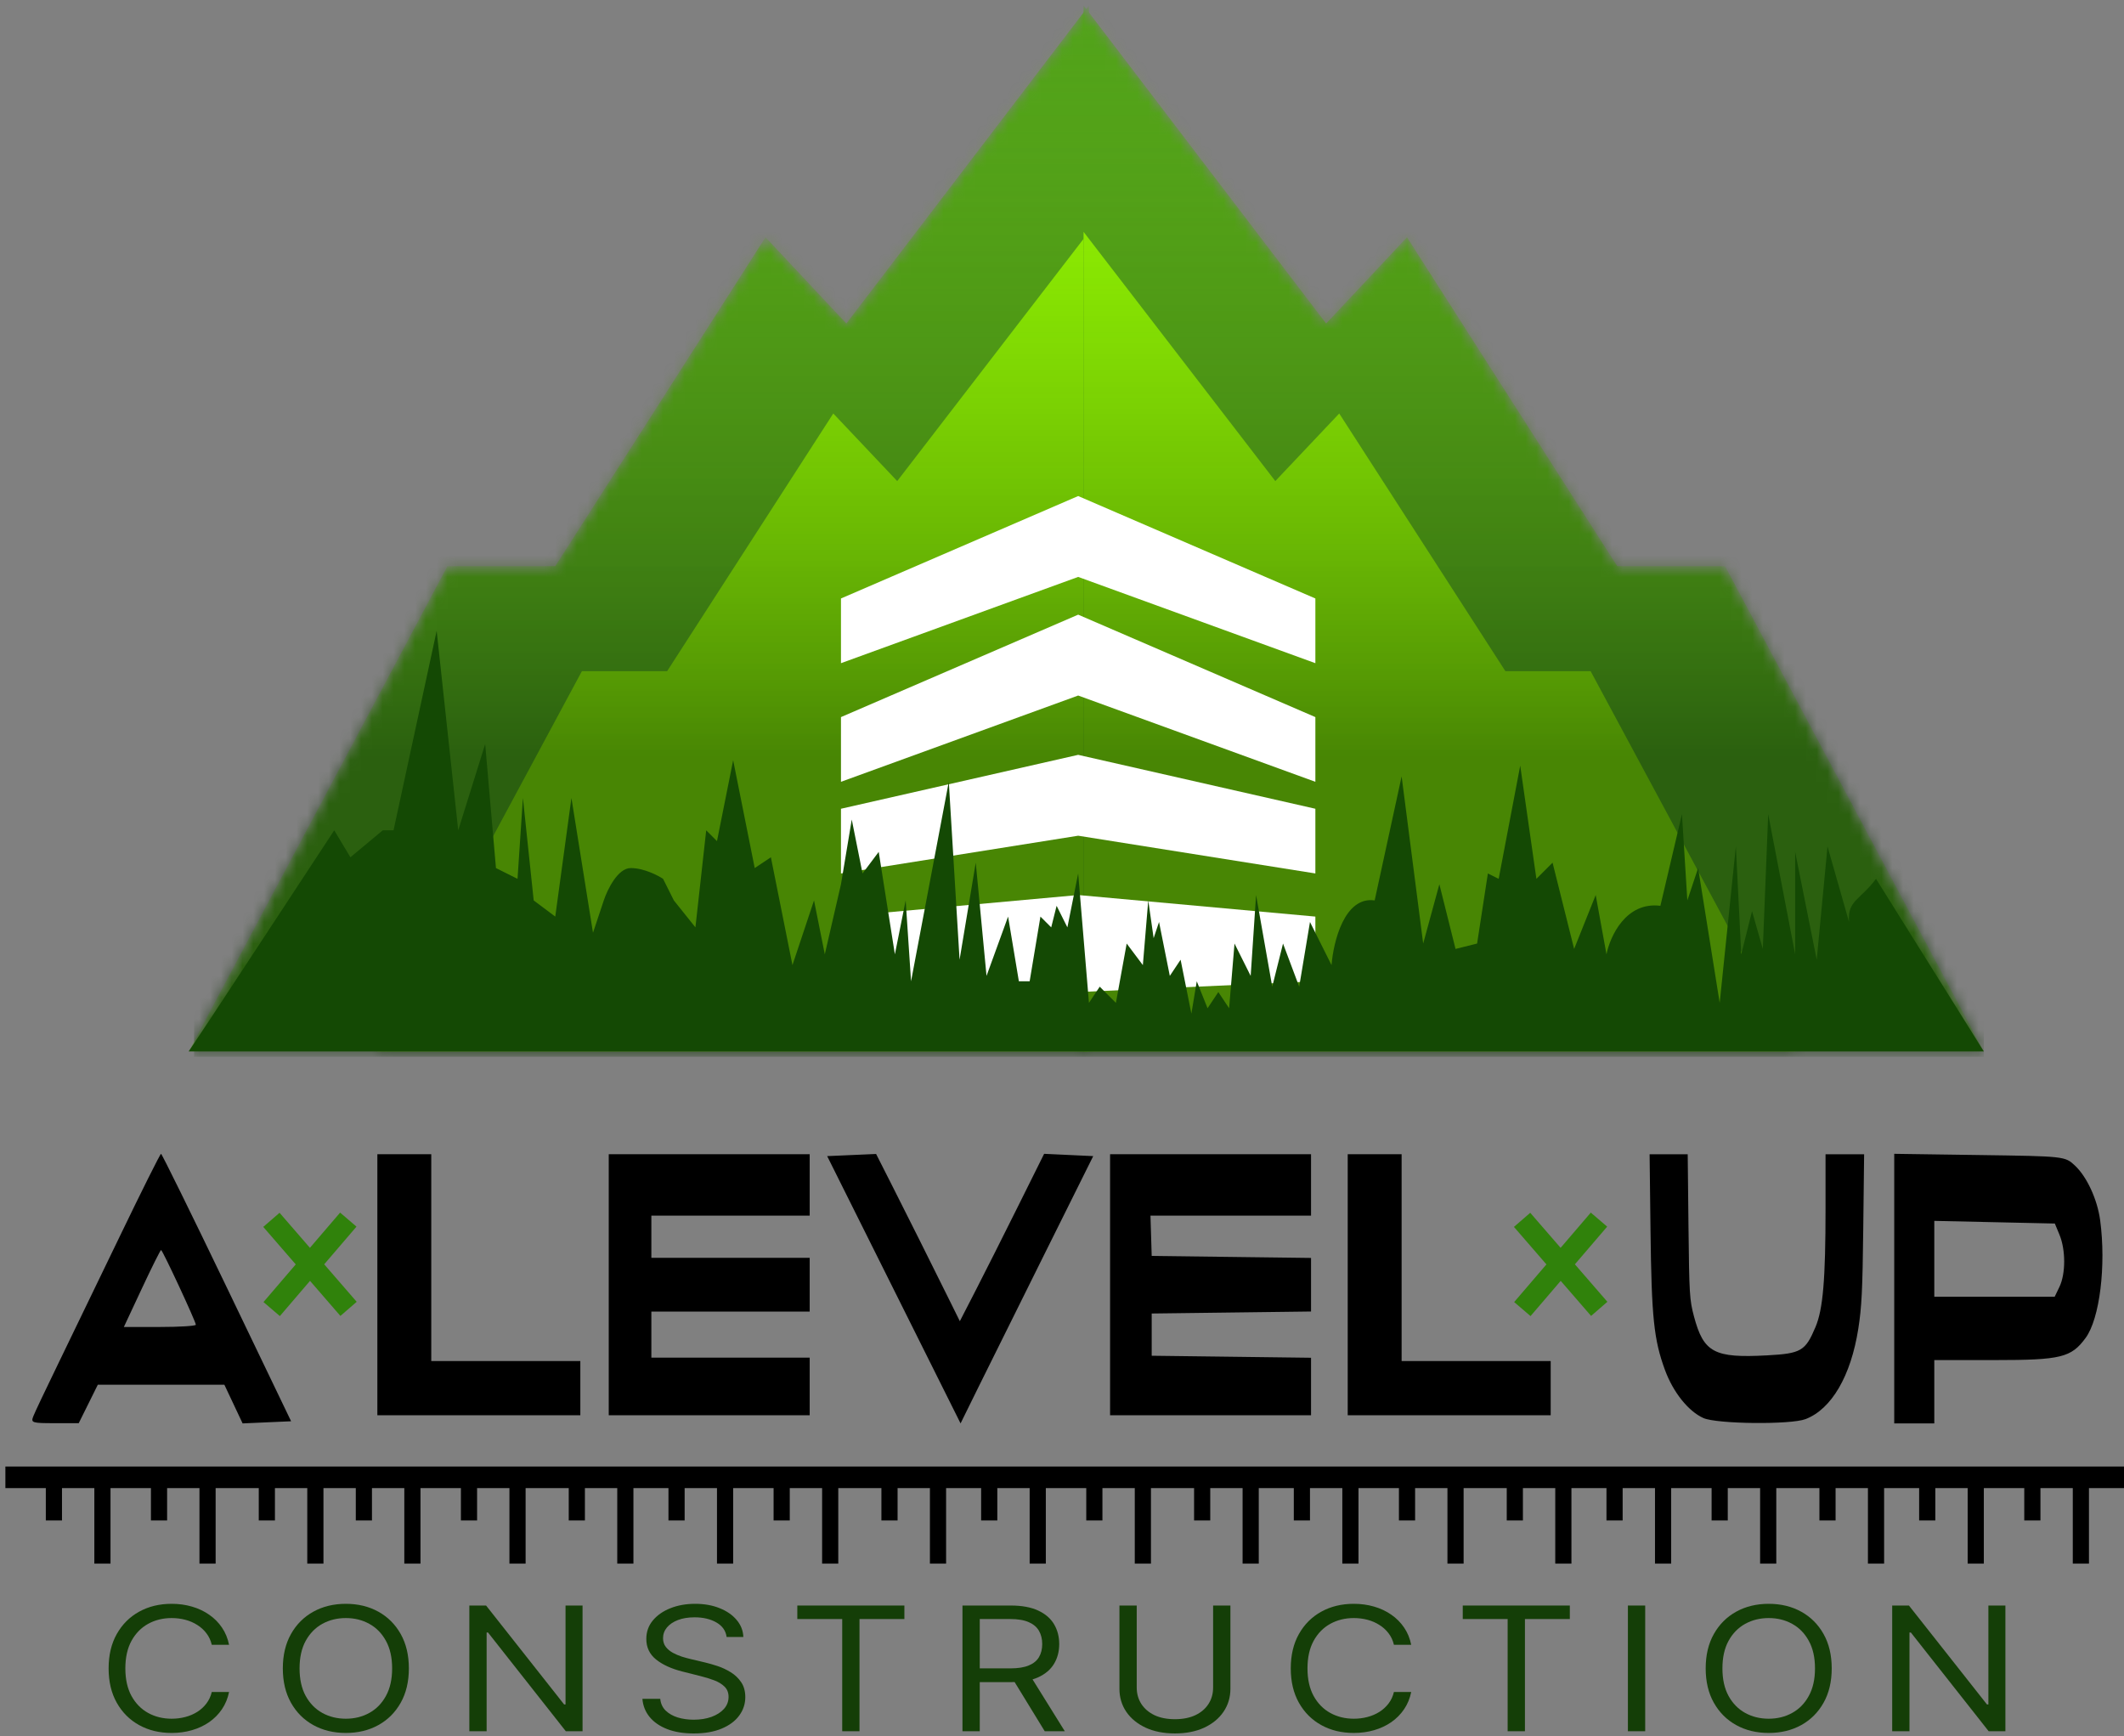
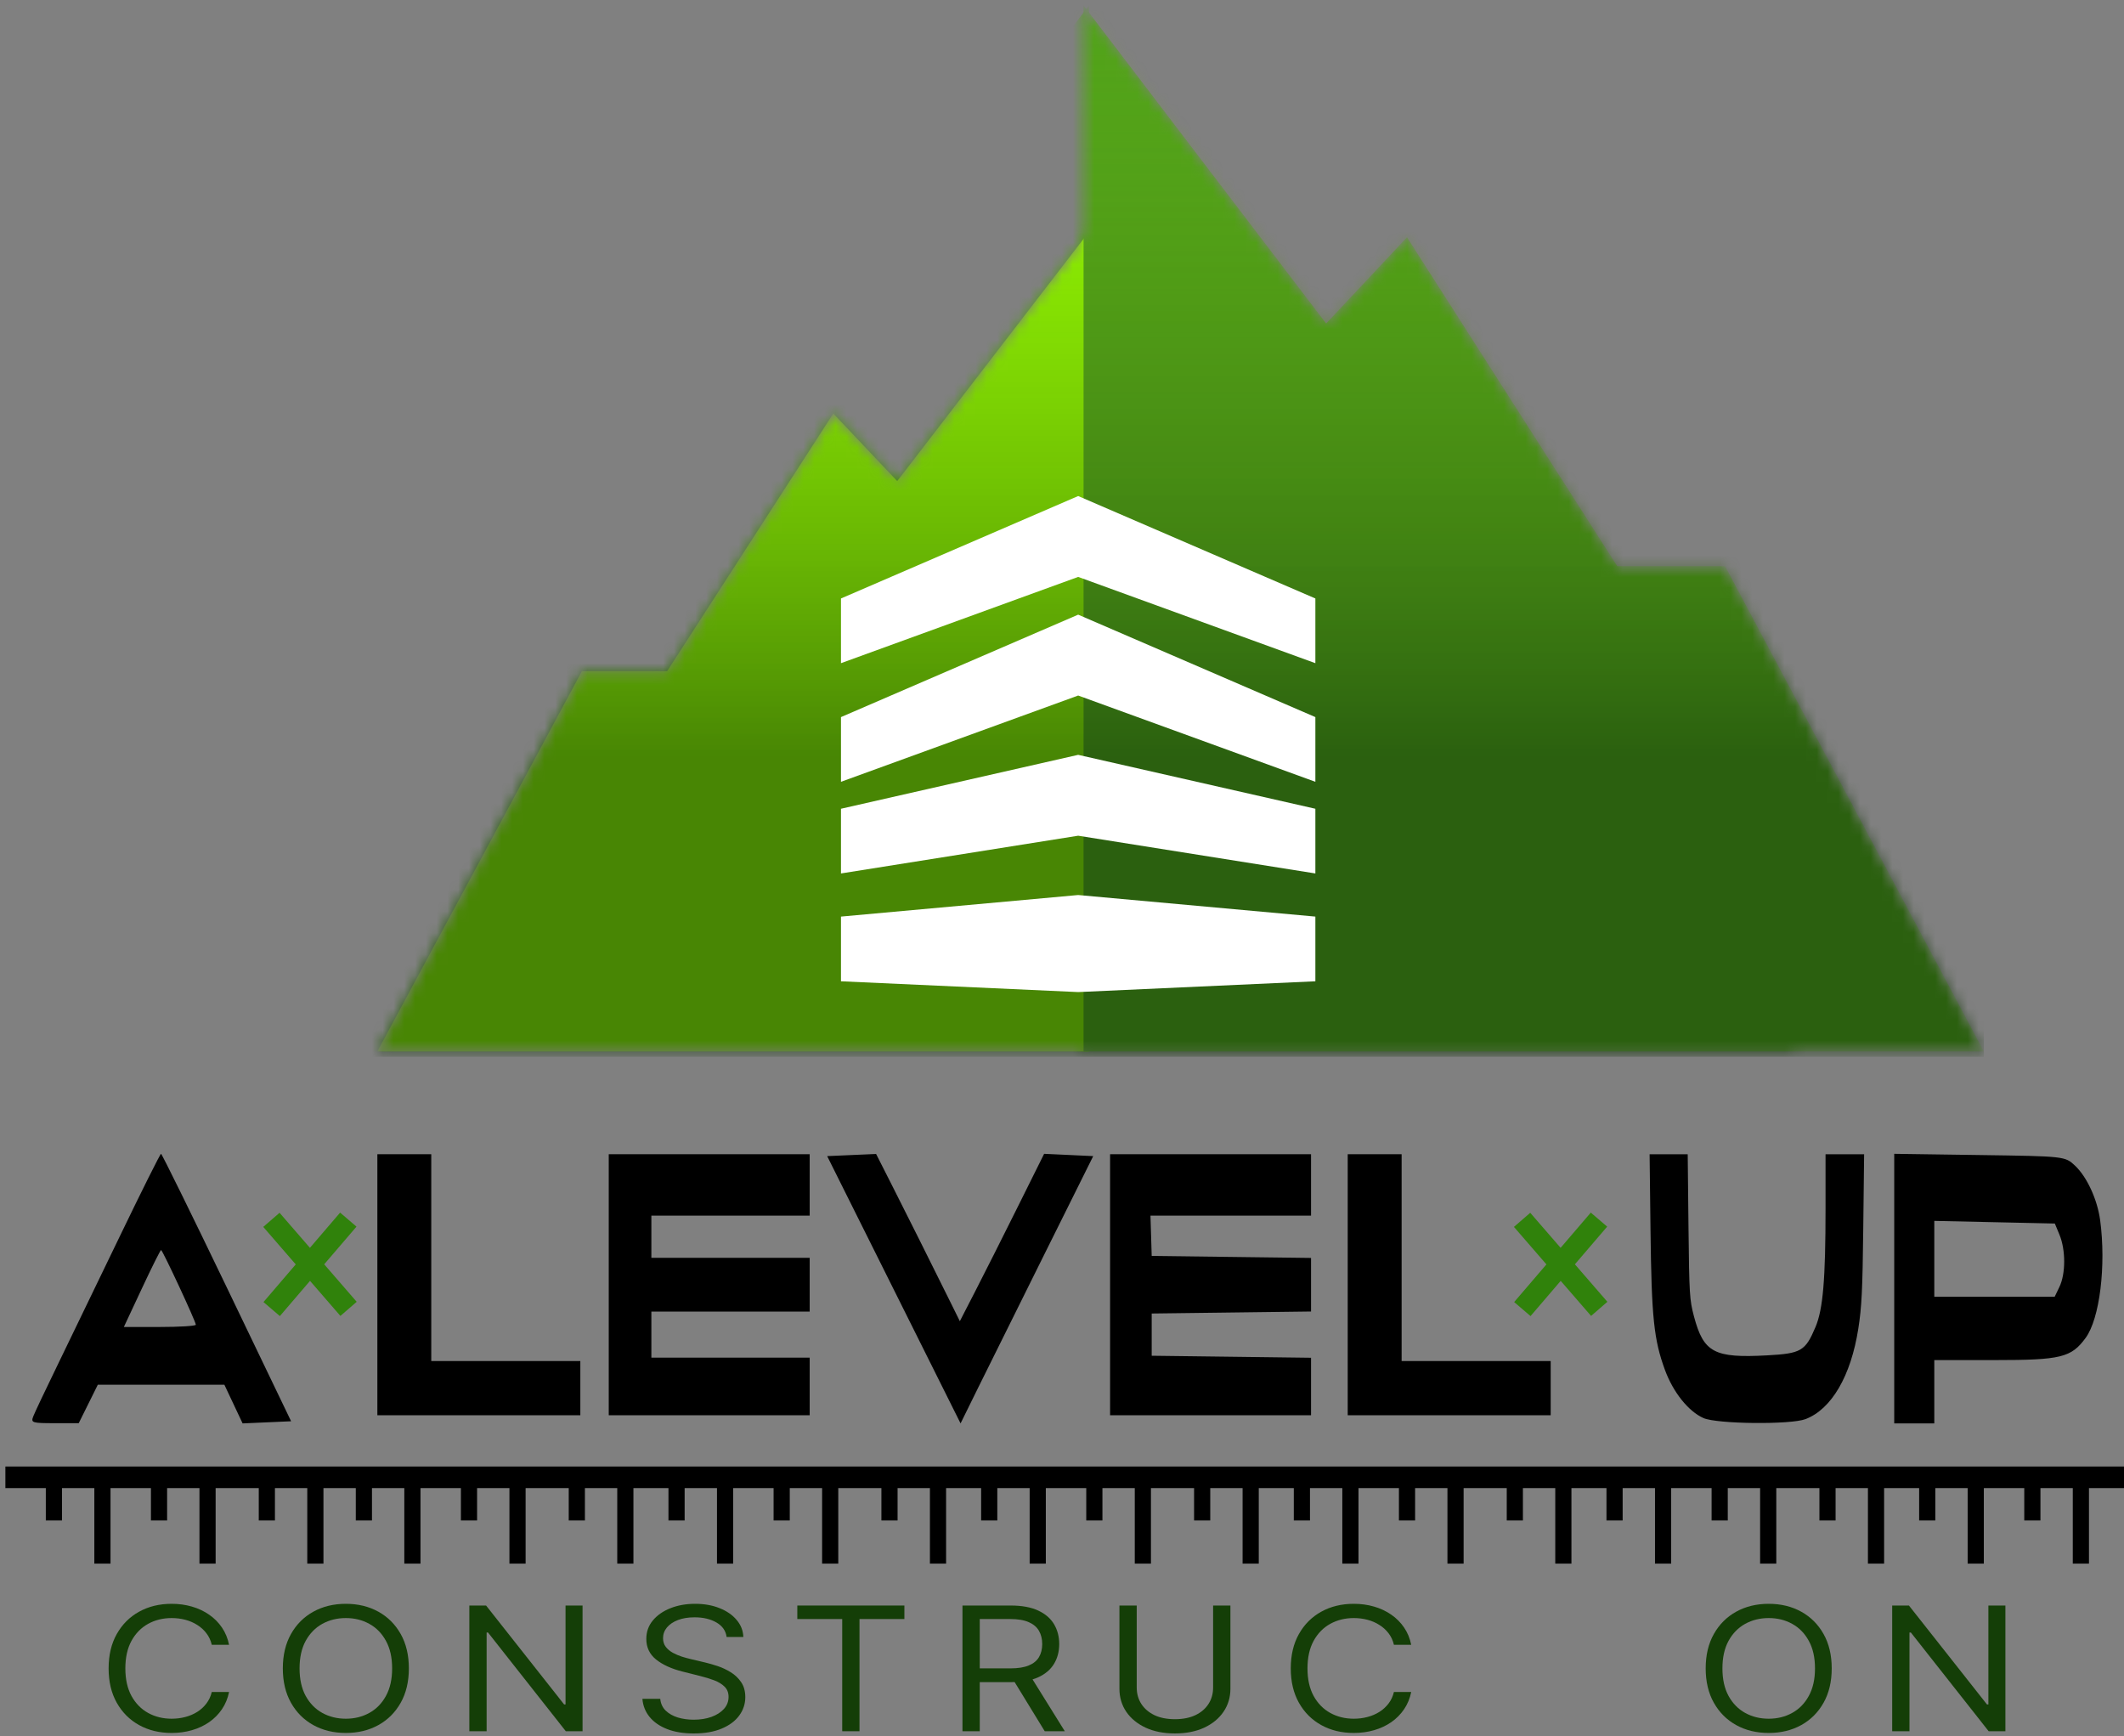
<svg xmlns="http://www.w3.org/2000/svg" width="197" height="161" viewBox="0 0 197 161" fill="none">
  <rect x="0" y="0" width="197" height="161" fill="#808080" stroke="none" />
  <g clip-path="url(#clip0_36_314)">
    <path fill-rule="evenodd" clip-rule="evenodd" d="M8.75 138H5.75V141H4.25V138H0.5V136H197V138H193.75V145H192.25V138H189.25V141H187.75V138H184V145H182.5V138H179.5V141H178V138H174.75V145H173.25V138H170.25V141H168.75V138H164.75V145H163.25V138H160.25V141H158.75V138H155V145H153.5V138H150.5V141H149V138H145.75V145H144.25V138H141.25V141H139.75V138H135.75V145H134.25V138H131.25V141H129.75V138H126V145H124.5V138H121.5V141H120V138H116.75V145H115.25V138H112.25V141H110.75V138H106.75V145H105.25V138H102.25V141H100.75V138H97V145H95.5V138H92.5V141H91V138H87.75V145H86.25V138H83.25V141H81.75V138H77.75V145H76.25V138H73.25V141H71.75V138H68V145H66.5V138H63.5V141H62V138H58.75V145H57.25V138H54.25V141H52.75V138H48.75V145H47.25V138H44.25V141H42.75V138H39V145H37.5V138H34.5V141H33V138H30V145H28.5V138H25.5V141H24V138H20V145H18.5V138H15.5V141H14V138H10.25V145H8.75V138Z" fill="black" />
    <path fill-rule="evenodd" clip-rule="evenodd" d="M33.064 113.752L31.545 112.451L28.746 115.718L25.928 112.467L24.417 113.777L27.43 117.254L24.437 120.747L25.956 122.048L28.754 118.782L31.572 122.033L33.083 120.723L30.07 117.246L33.064 113.752Z" fill="#30820B" />
    <path fill-rule="evenodd" clip-rule="evenodd" d="M149.064 113.752L147.545 112.451L144.746 115.718L141.928 112.467L140.417 113.777L143.43 117.254L140.437 120.747L141.956 122.048L144.754 118.782L147.572 122.033L149.083 120.723L146.07 117.246L149.064 113.752Z" fill="#30820B" />
    <path d="M157.989 131.502C156.598 130.88 155.186 129.116 154.427 127.052C153.393 124.239 153.18 122.185 153.084 114.107L153 107.041H154.767H156.534L156.606 113.741C156.675 120.022 156.706 120.543 157.115 122.077C158.007 125.431 158.989 125.955 163.878 125.691C167.059 125.519 167.441 125.297 168.386 123.064C169.084 121.415 169.318 118.648 169.318 112.058V107.041H171.107H172.896L172.816 113.923C172.749 119.66 172.672 121.209 172.355 123.229C171.669 127.604 169.873 130.677 167.464 131.601C166.077 132.132 159.24 132.061 157.989 131.502ZM175.689 119.5V107L183.608 107.113C191.505 107.225 191.53 107.227 192.455 108.095C193.563 109.134 194.53 111.234 194.789 113.163C195.353 117.378 194.747 122.287 193.443 124.069C192.108 125.893 191.152 126.127 185.031 126.127H179.405V129.064V132H177.547H175.689V119.5ZM191.005 119.354C191.598 118.123 191.602 115.916 191.012 114.494L190.585 113.465L184.995 113.341L179.405 113.218V116.737V120.255H184.988H190.57L191.005 119.354Z" fill="black" />
    <path d="M3.082 131.355C3.214 131.011 4.221 128.883 5.32 126.626C6.419 124.369 9.001 119.03 11.057 114.761C13.113 110.493 14.859 107 14.936 107C15.014 107 17.76 112.58 21.039 119.4L27 131.801L24.751 131.9L22.502 132L21.656 130.205L20.81 128.411H14.942H9.073L8.188 130.195L7.302 131.979H5.072C2.976 131.979 2.856 131.941 3.082 131.355ZM18.163 122.849C18.163 122.554 15.076 115.921 14.939 115.921C14.877 115.921 14.075 117.527 13.157 119.49L11.488 123.058H14.826C16.661 123.058 18.163 122.964 18.163 122.849Z" fill="black" />
    <path fill-rule="evenodd" clip-rule="evenodd" d="M76.72 107.213L82.906 119.606L89.092 132L90.787 128.561C91.719 126.67 94.488 121.093 96.939 116.168L101.395 107.213L99.119 107.106L96.842 107L94.398 111.913C93.055 114.614 91.296 118.107 90.49 119.673L89.025 122.521L88.144 120.741C86.351 117.119 84.028 112.475 82.663 109.783L81.258 107.014L78.989 107.113L76.72 107.213ZM35 107.035V119.139V131.244H44.413H53.826V128.217V126.217H46.295H40V116.113V107.035H36.883H35ZM56.461 107.035V119.139V131.244H65.78H75.098V128.573V125.903H67.757H60.414V123.767V121.631H67.757H75.098V119.139V116.647H67.757H60.414V114.689V112.731H67.757H75.098V109.883V107.035H65.78H56.461ZM102.96 107.035V119.139V131.243H112.279H121.598V128.577V125.912L114.209 125.818L106.82 125.725V123.767V121.809L114.209 121.716L121.598 121.623V119.139V116.655L114.209 116.562L106.82 116.469L106.763 114.6L106.706 112.731H114.152H121.598V109.883V107.035H112.279H102.96ZM125 119.139V107.035H126.883H130V116.113V126.217H136.295H143.826V128.218V131.244H134.413H125V119.139Z" fill="black" />
    <path d="M186 148.889V160.546H184.448L177.233 151.393H177.103V160.546H175.5V148.889H177.052L184.293 158.064H184.422V148.889H186Z" fill="#143E07" />
    <path d="M169.891 154.718C169.891 155.948 169.639 157.01 169.135 157.906C168.631 158.801 167.939 159.492 167.06 159.978C166.18 160.464 165.176 160.706 164.047 160.706C162.917 160.706 161.913 160.464 161.034 159.978C160.155 159.492 159.463 158.801 158.959 157.906C158.454 157.01 158.202 155.948 158.202 154.718C158.202 153.489 158.454 152.426 158.959 151.531C159.463 150.635 160.155 149.945 161.034 149.459C161.913 148.973 162.917 148.73 164.047 148.73C165.176 148.73 166.18 148.973 167.06 149.459C167.939 149.945 168.631 150.635 169.135 151.531C169.639 152.426 169.891 153.489 169.891 154.718ZM168.34 154.718C168.34 153.709 168.148 152.857 167.764 152.163C167.385 151.468 166.87 150.943 166.219 150.586C165.573 150.229 164.848 150.051 164.047 150.051C163.245 150.051 162.519 150.229 161.868 150.586C161.221 150.943 160.706 151.468 160.323 152.163C159.943 152.857 159.754 153.709 159.754 154.718C159.754 155.728 159.943 156.58 160.323 157.274C160.706 157.969 161.221 158.494 161.868 158.851C162.519 159.208 163.245 159.386 164.047 159.386C164.848 159.386 165.573 159.208 166.219 158.851C166.87 158.494 167.385 157.969 167.764 157.274C168.148 156.58 168.34 155.728 168.34 154.718Z" fill="#143E07" />
-     <path d="M152.591 148.889V160.546H150.987V148.889H152.591Z" fill="#143E07" />
-     <path d="M135.67 150.141V148.889H145.601V150.141H141.437V160.546H139.834V150.141H135.67Z" fill="#143E07" />
    <path d="M130.89 152.533H129.286C129.192 152.127 129.026 151.77 128.789 151.463C128.556 151.155 128.271 150.897 127.935 150.689C127.603 150.476 127.235 150.317 126.83 150.21C126.424 150.104 126.002 150.051 125.562 150.051C124.761 150.051 124.034 150.229 123.384 150.586C122.737 150.943 122.222 151.468 121.838 152.163C121.459 152.857 121.269 153.709 121.269 154.718C121.269 155.728 121.459 156.58 121.838 157.274C122.222 157.969 122.737 158.494 123.384 158.851C124.034 159.208 124.761 159.386 125.562 159.386C126.002 159.386 126.424 159.333 126.83 159.226C127.235 159.12 127.603 158.963 127.935 158.754C128.271 158.542 128.556 158.282 128.789 157.974C129.026 157.663 129.192 157.306 129.286 156.904H130.89C130.769 157.5 130.549 158.033 130.23 158.504C129.911 158.974 129.515 159.374 129.041 159.705C128.567 160.031 128.034 160.28 127.444 160.45C126.858 160.621 126.23 160.706 125.562 160.706C124.433 160.706 123.429 160.464 122.55 159.978C121.67 159.492 120.979 158.801 120.474 157.906C119.97 157.01 119.718 155.948 119.718 154.718C119.718 153.489 119.97 152.426 120.474 151.531C120.979 150.635 121.67 149.945 122.55 149.459C123.429 148.973 124.433 148.73 125.562 148.73C126.23 148.73 126.858 148.816 127.444 148.987C128.034 149.157 128.567 149.408 129.041 149.738C129.515 150.064 129.911 150.463 130.23 150.933C130.549 151.4 130.769 151.933 130.89 152.533Z" fill="#143E07" />
    <path d="M112.516 148.889H114.12V156.607C114.12 157.404 113.906 158.115 113.48 158.742C113.057 159.364 112.46 159.855 111.689 160.216C110.917 160.572 110.012 160.751 108.973 160.751C107.935 160.751 107.03 160.572 106.258 160.216C105.487 159.855 104.887 159.364 104.461 158.742C104.038 158.115 103.827 157.404 103.827 156.607V148.889H105.431V156.493C105.431 157.062 105.573 157.569 105.857 158.013C106.142 158.453 106.547 158.8 107.073 159.055C107.603 159.305 108.236 159.43 108.973 159.43C109.711 159.43 110.344 159.305 110.874 159.055C111.404 158.8 111.81 158.453 112.09 158.013C112.374 157.569 112.516 157.062 112.516 156.493V148.889Z" fill="#143E07" />
    <path d="M89.269 160.546V148.889H93.743C94.777 148.889 95.626 149.044 96.29 149.355C96.954 149.663 97.445 150.086 97.764 150.625C98.083 151.164 98.242 151.776 98.242 152.463C98.242 153.15 98.083 153.759 97.764 154.29C97.445 154.822 96.956 155.239 96.296 155.543C95.637 155.842 94.794 155.992 93.768 155.992H90.148V154.717H93.717C94.424 154.717 94.993 154.626 95.424 154.444C95.859 154.262 96.174 154.004 96.367 153.67C96.566 153.332 96.665 152.93 96.665 152.463C96.665 151.996 96.566 151.589 96.367 151.239C96.169 150.89 95.852 150.621 95.417 150.431C94.982 150.238 94.406 150.141 93.691 150.141H90.872V160.546H89.269ZM95.501 155.309L98.76 160.546H96.898L93.691 155.309H95.501Z" fill="#143E07" />
    <path d="M73.951 150.141V148.889H83.882V150.141H79.718V160.546H78.115V150.141H73.951Z" fill="#143E07" />
    <path d="M67.393 151.804C67.316 151.227 67.001 150.78 66.449 150.461C65.897 150.142 65.221 149.983 64.419 149.983C63.833 149.983 63.32 150.066 62.88 150.233C62.445 150.4 62.105 150.63 61.859 150.922C61.617 151.214 61.497 151.546 61.497 151.918C61.497 152.229 61.581 152.497 61.749 152.721C61.921 152.941 62.141 153.125 62.408 153.273C62.676 153.417 62.956 153.536 63.249 153.631C63.542 153.722 63.811 153.796 64.057 153.853L65.402 154.172C65.747 154.252 66.13 154.362 66.553 154.502C66.979 154.643 67.387 154.834 67.775 155.077C68.167 155.316 68.49 155.623 68.744 155.999C68.999 156.375 69.126 156.836 69.126 157.382C69.126 158.012 68.938 158.581 68.563 159.09C68.193 159.598 67.65 160.003 66.934 160.302C66.223 160.602 65.359 160.752 64.341 160.752C63.393 160.752 62.572 160.617 61.878 160.348C61.188 160.078 60.645 159.703 60.249 159.221C59.857 158.739 59.635 158.179 59.583 157.542H61.238C61.281 157.982 61.449 158.346 61.742 158.635C62.04 158.919 62.415 159.132 62.867 159.272C63.324 159.409 63.816 159.477 64.341 159.477C64.954 159.477 65.503 159.39 65.99 159.215C66.477 159.037 66.863 158.79 67.147 158.475C67.432 158.156 67.574 157.785 67.574 157.36C67.574 156.972 67.451 156.658 67.206 156.415C66.96 156.172 66.637 155.974 66.236 155.823C65.835 155.671 65.402 155.538 64.936 155.424L63.307 155.014C62.273 154.753 61.454 154.379 60.85 153.893C60.247 153.407 59.945 152.772 59.945 151.986C59.945 151.334 60.145 150.764 60.546 150.279C60.952 149.789 61.495 149.41 62.176 149.14C62.861 148.867 63.626 148.73 64.471 148.73C65.324 148.73 66.083 148.865 66.746 149.135C67.41 149.4 67.936 149.765 68.324 150.227C68.716 150.69 68.923 151.216 68.945 151.804H67.393Z" fill="#143E07" />
    <path d="M54.031 148.889V160.546H52.479L45.264 151.393H45.135V160.546H43.531V148.889H45.083L52.324 158.064H52.453V148.889H54.031Z" fill="#143E07" />
    <path d="M37.922 154.718C37.922 155.948 37.669 157.01 37.165 157.906C36.661 158.801 35.969 159.492 35.09 159.978C34.211 160.464 33.206 160.706 32.077 160.706C30.948 160.706 29.944 160.464 29.064 159.978C28.185 159.492 27.493 158.801 26.989 157.906C26.485 157.01 26.232 155.948 26.232 154.718C26.232 153.489 26.485 152.426 26.989 151.531C27.493 150.635 28.185 149.945 29.064 149.459C29.944 148.973 30.948 148.73 32.077 148.73C33.206 148.73 34.211 148.973 35.09 149.459C35.969 149.945 36.661 150.635 37.165 151.531C37.669 152.426 37.922 153.489 37.922 154.718ZM36.37 154.718C36.37 153.709 36.178 152.857 35.794 152.163C35.415 151.468 34.9 150.943 34.249 150.586C33.603 150.229 32.879 150.051 32.077 150.051C31.275 150.051 30.549 150.229 29.898 150.586C29.252 150.943 28.737 151.468 28.353 152.163C27.974 152.857 27.784 153.709 27.784 154.718C27.784 155.728 27.974 156.58 28.353 157.274C28.737 157.969 29.252 158.494 29.898 158.851C30.549 159.208 31.275 159.386 32.077 159.386C32.879 159.386 33.603 159.208 34.249 158.851C34.9 158.494 35.415 157.969 35.794 157.274C36.178 156.58 36.37 155.728 36.37 154.718Z" fill="#143E07" />
    <path d="M21.246 152.533H19.643C19.548 152.127 19.382 151.77 19.145 151.463C18.912 151.155 18.628 150.897 18.292 150.689C17.96 150.476 17.591 150.317 17.186 150.21C16.781 150.104 16.358 150.051 15.919 150.051C15.117 150.051 14.391 150.229 13.74 150.586C13.094 150.943 12.578 151.468 12.195 152.163C11.816 152.857 11.626 153.709 11.626 154.718C11.626 155.728 11.816 156.58 12.195 157.274C12.578 157.969 13.094 158.494 13.74 158.851C14.391 159.208 15.117 159.386 15.919 159.386C16.358 159.386 16.781 159.333 17.186 159.226C17.591 159.12 17.96 158.963 18.292 158.754C18.628 158.542 18.912 158.282 19.145 157.974C19.382 157.663 19.548 157.306 19.643 156.904H21.246C21.125 157.5 20.906 158.033 20.587 158.504C20.268 158.974 19.871 159.374 19.397 159.705C18.923 160.031 18.391 160.28 17.8 160.45C17.214 160.621 16.587 160.706 15.919 160.706C14.79 160.706 13.785 160.464 12.906 159.978C12.027 159.492 11.335 158.801 10.831 157.906C10.326 157.01 10.074 155.948 10.074 154.718C10.074 153.489 10.326 152.426 10.831 151.531C11.335 150.635 12.027 149.945 12.906 149.459C13.785 148.973 14.79 148.73 15.919 148.73C16.587 148.73 17.214 148.816 17.8 148.987C18.391 149.157 18.923 149.408 19.397 149.738C19.871 150.064 20.268 150.463 20.587 150.933C20.906 151.4 21.125 151.933 21.246 152.533Z" fill="#143E07" />
    <mask id="mask0_36_314" style="mask-type:alpha" maskUnits="userSpaceOnUse" x="17" y="0" width="167" height="98">
-       <path d="M41.5 52.5L17.5 97.5H101V0.5L78.5 30L71 22L51.5 52.5H41.5Z" fill="#4FA01B" />
      <path d="M53.97 62.242L35 97.5H101V21.5L83.216 44.613L77.287 38.345L61.874 62.242H53.97Z" fill="#79C50A" />
      <path d="M160 52.5L184 97.5H100.5V0.5L123 30L130.5 22L150 52.5H160Z" fill="#4FA01B" />
      <path d="M147.53 62.242L166.5 97.5H100.5V21.5L118.284 44.613L124.213 38.345L139.626 62.242H147.53Z" fill="#79C50A" />
    </mask>
    <g mask="url(#mask0_36_314)">
      <path d="M41.5 52.5L17.5 97.5H101V0.5L78.5 30L71 22L51.5 52.5H41.5Z" fill="#4FA01B" />
      <path d="M53.97 62.242L35 97.5H101V21.5L83.216 44.613L77.287 38.345L61.874 62.242H53.97Z" fill="#98FF00" />
      <path d="M160 52.5L184 97.5H100.5V0.5L123 30L130.5 22L150 52.5H160Z" fill="#4FA01B" />
-       <path d="M147.53 62.242L166.5 97.5H100.5V21.5L118.284 44.613L124.213 38.345L139.626 62.242H147.53Z" fill="#98FF00" />
      <g style="mix-blend-mode:multiply">
        <rect x="18" y="1" width="166" height="97" fill="url(#paint0_linear_36_314)" fill-opacity="0.6" />
      </g>
    </g>
    <path fill-rule="evenodd" clip-rule="evenodd" d="M78 55.5L100 46L122 55.5V61.5L100 53.5L78 61.5V55.5Z" fill="white" />
    <path fill-rule="evenodd" clip-rule="evenodd" d="M78 66.5L100 57L122 66.5V72.5L100 64.5L78 72.5V66.5Z" fill="white" />
    <path fill-rule="evenodd" clip-rule="evenodd" d="M78 75L100 70L122 75V81L100 77.5L78 81V75Z" fill="white" />
    <path fill-rule="evenodd" clip-rule="evenodd" d="M78 85L100 83L122 85V91L100 92L78 91V85Z" fill="white" />
-     <path d="M31 77L19.5 94.5L17.5 97.5H184L174 81.5C172.5 83.5 171.333 83.5 171.5 85.5L169.5 78.5L168.5 89L166.5 79V88.5L164 75.5L163.5 88L162.5 84.5L161.5 88.5L161 78.5L159.5 93L157.5 80.5L156.5 83.5L156 75.5L154 84C150.8 83.6 149.333 86.833 149 88.5L148 83L146 88L144 80L142.5 81.5L141 71L139 81.5L138 81L137 87.5L135 88L133.5 82L132 87.5L130 72L127.5 83.5C124.7 83.1 123.667 87.333 123.5 89.5L121.5 85.5L120.5 91.5L119 87.5L118 91.5L116.5 83L116 90.5L114.5 87.5L114 93.5L113 92L112 93.5L111 91L110.5 94L109.5 89L108.5 90.5L107.5 85.5L107 87L106.5 83.5L106 89.5L104.5 87.5L103.5 93L102 91.5L101 93L100 81L99 86L98 84L97.5 86L96.5 85L95.5 91H94.5L93.5 85L91.5 90.5L90.5 80L89 89L88 72.5L84.5 91L84 83.5L83 88.5L81.5 79L80 81L79 76L78 82L76.5 88.5L75.5 83.5L73.5 89.5L71.5 79.5L70 80.5L68 70.5L66.5 78L65.5 77L64.5 86L62.5 83.5L61.5 81.5C61 81.167 59.7 80.5 58.5 80.5C57.3 80.5 56.333 82.5 56 83.5L55 86.5L53 74L51.5 85L49.5 83.5L48.5 74L48 81.5L46 80.5L45 69L42.5 77L40.5 58.5L36.5 77H35.5L32.5 79.5L31 77Z" fill="#144904" />
  </g>
  <defs>
    <linearGradient id="paint0_linear_36_314" x1="101" y1="1" x2="101" y2="98" gradientUnits="userSpaceOnUse">
      <stop stop-color="#79C50A" stop-opacity="0.1" />
      <stop offset="0.715" stop-color="#123507" />
    </linearGradient>
    <clipPath id="clip0_36_314">
      <rect width="196.5" height="160.252" fill="white" transform="translate(0.5 0.5)" />
    </clipPath>
  </defs>
</svg>